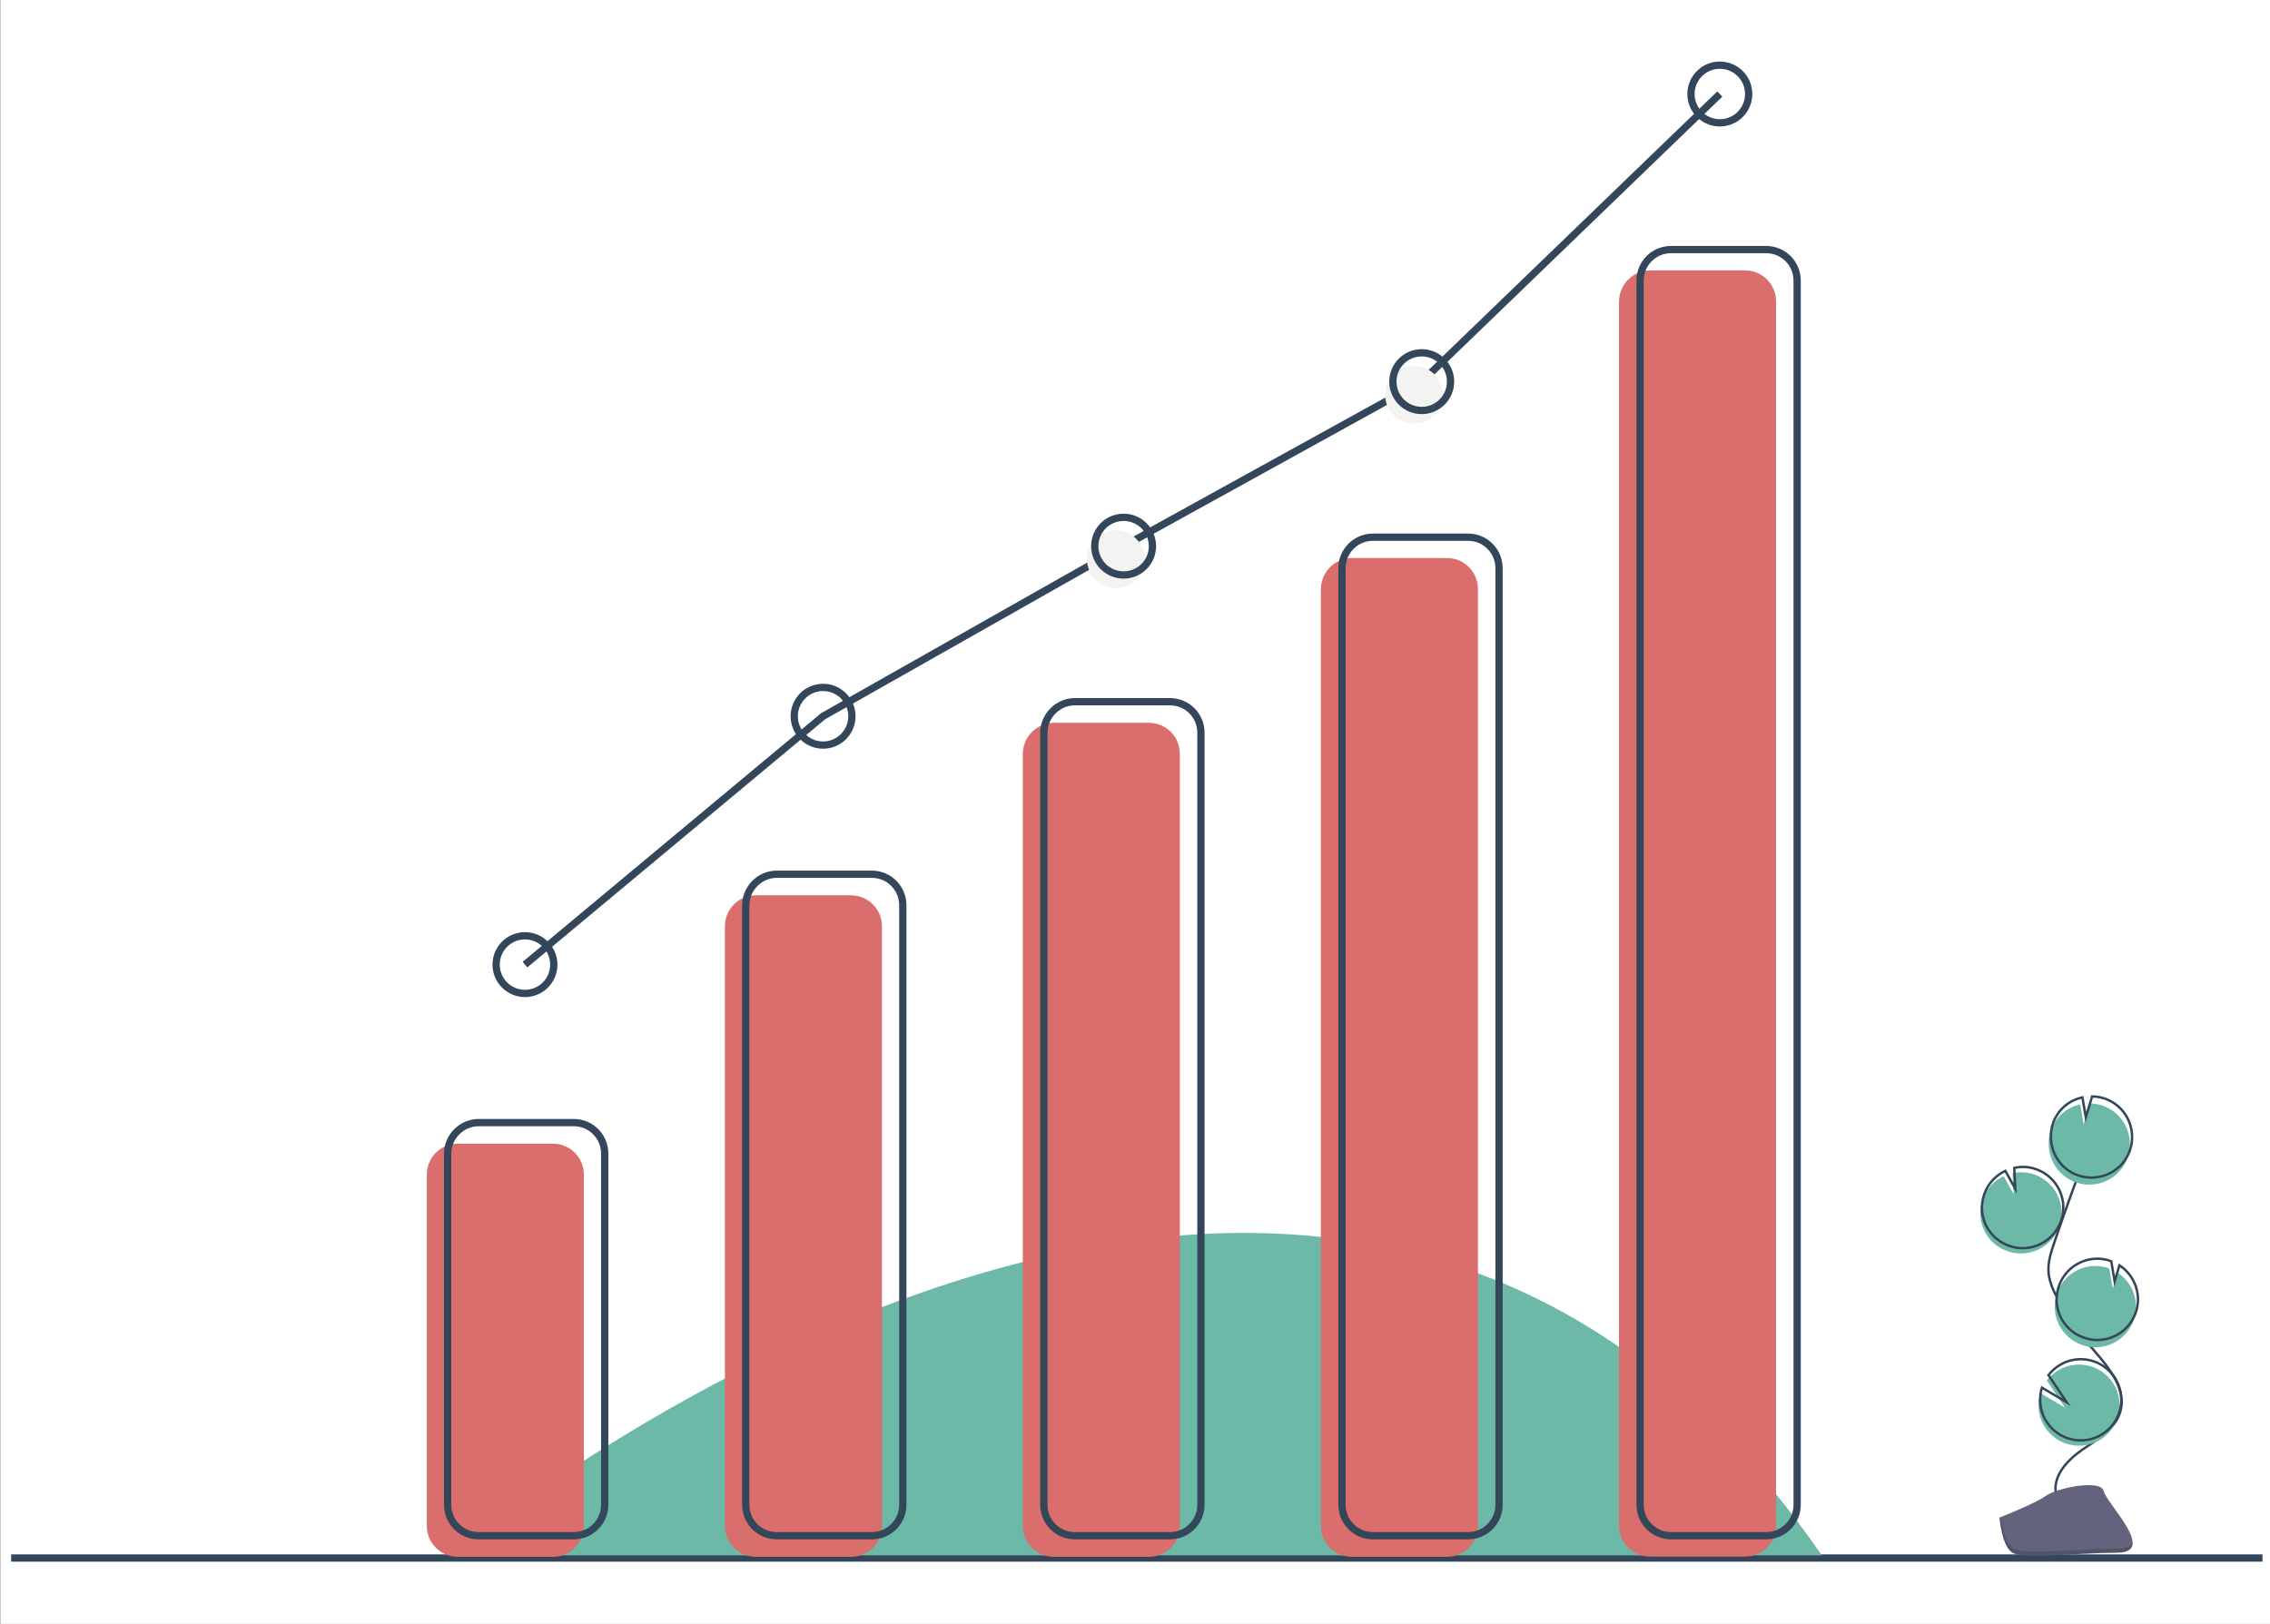
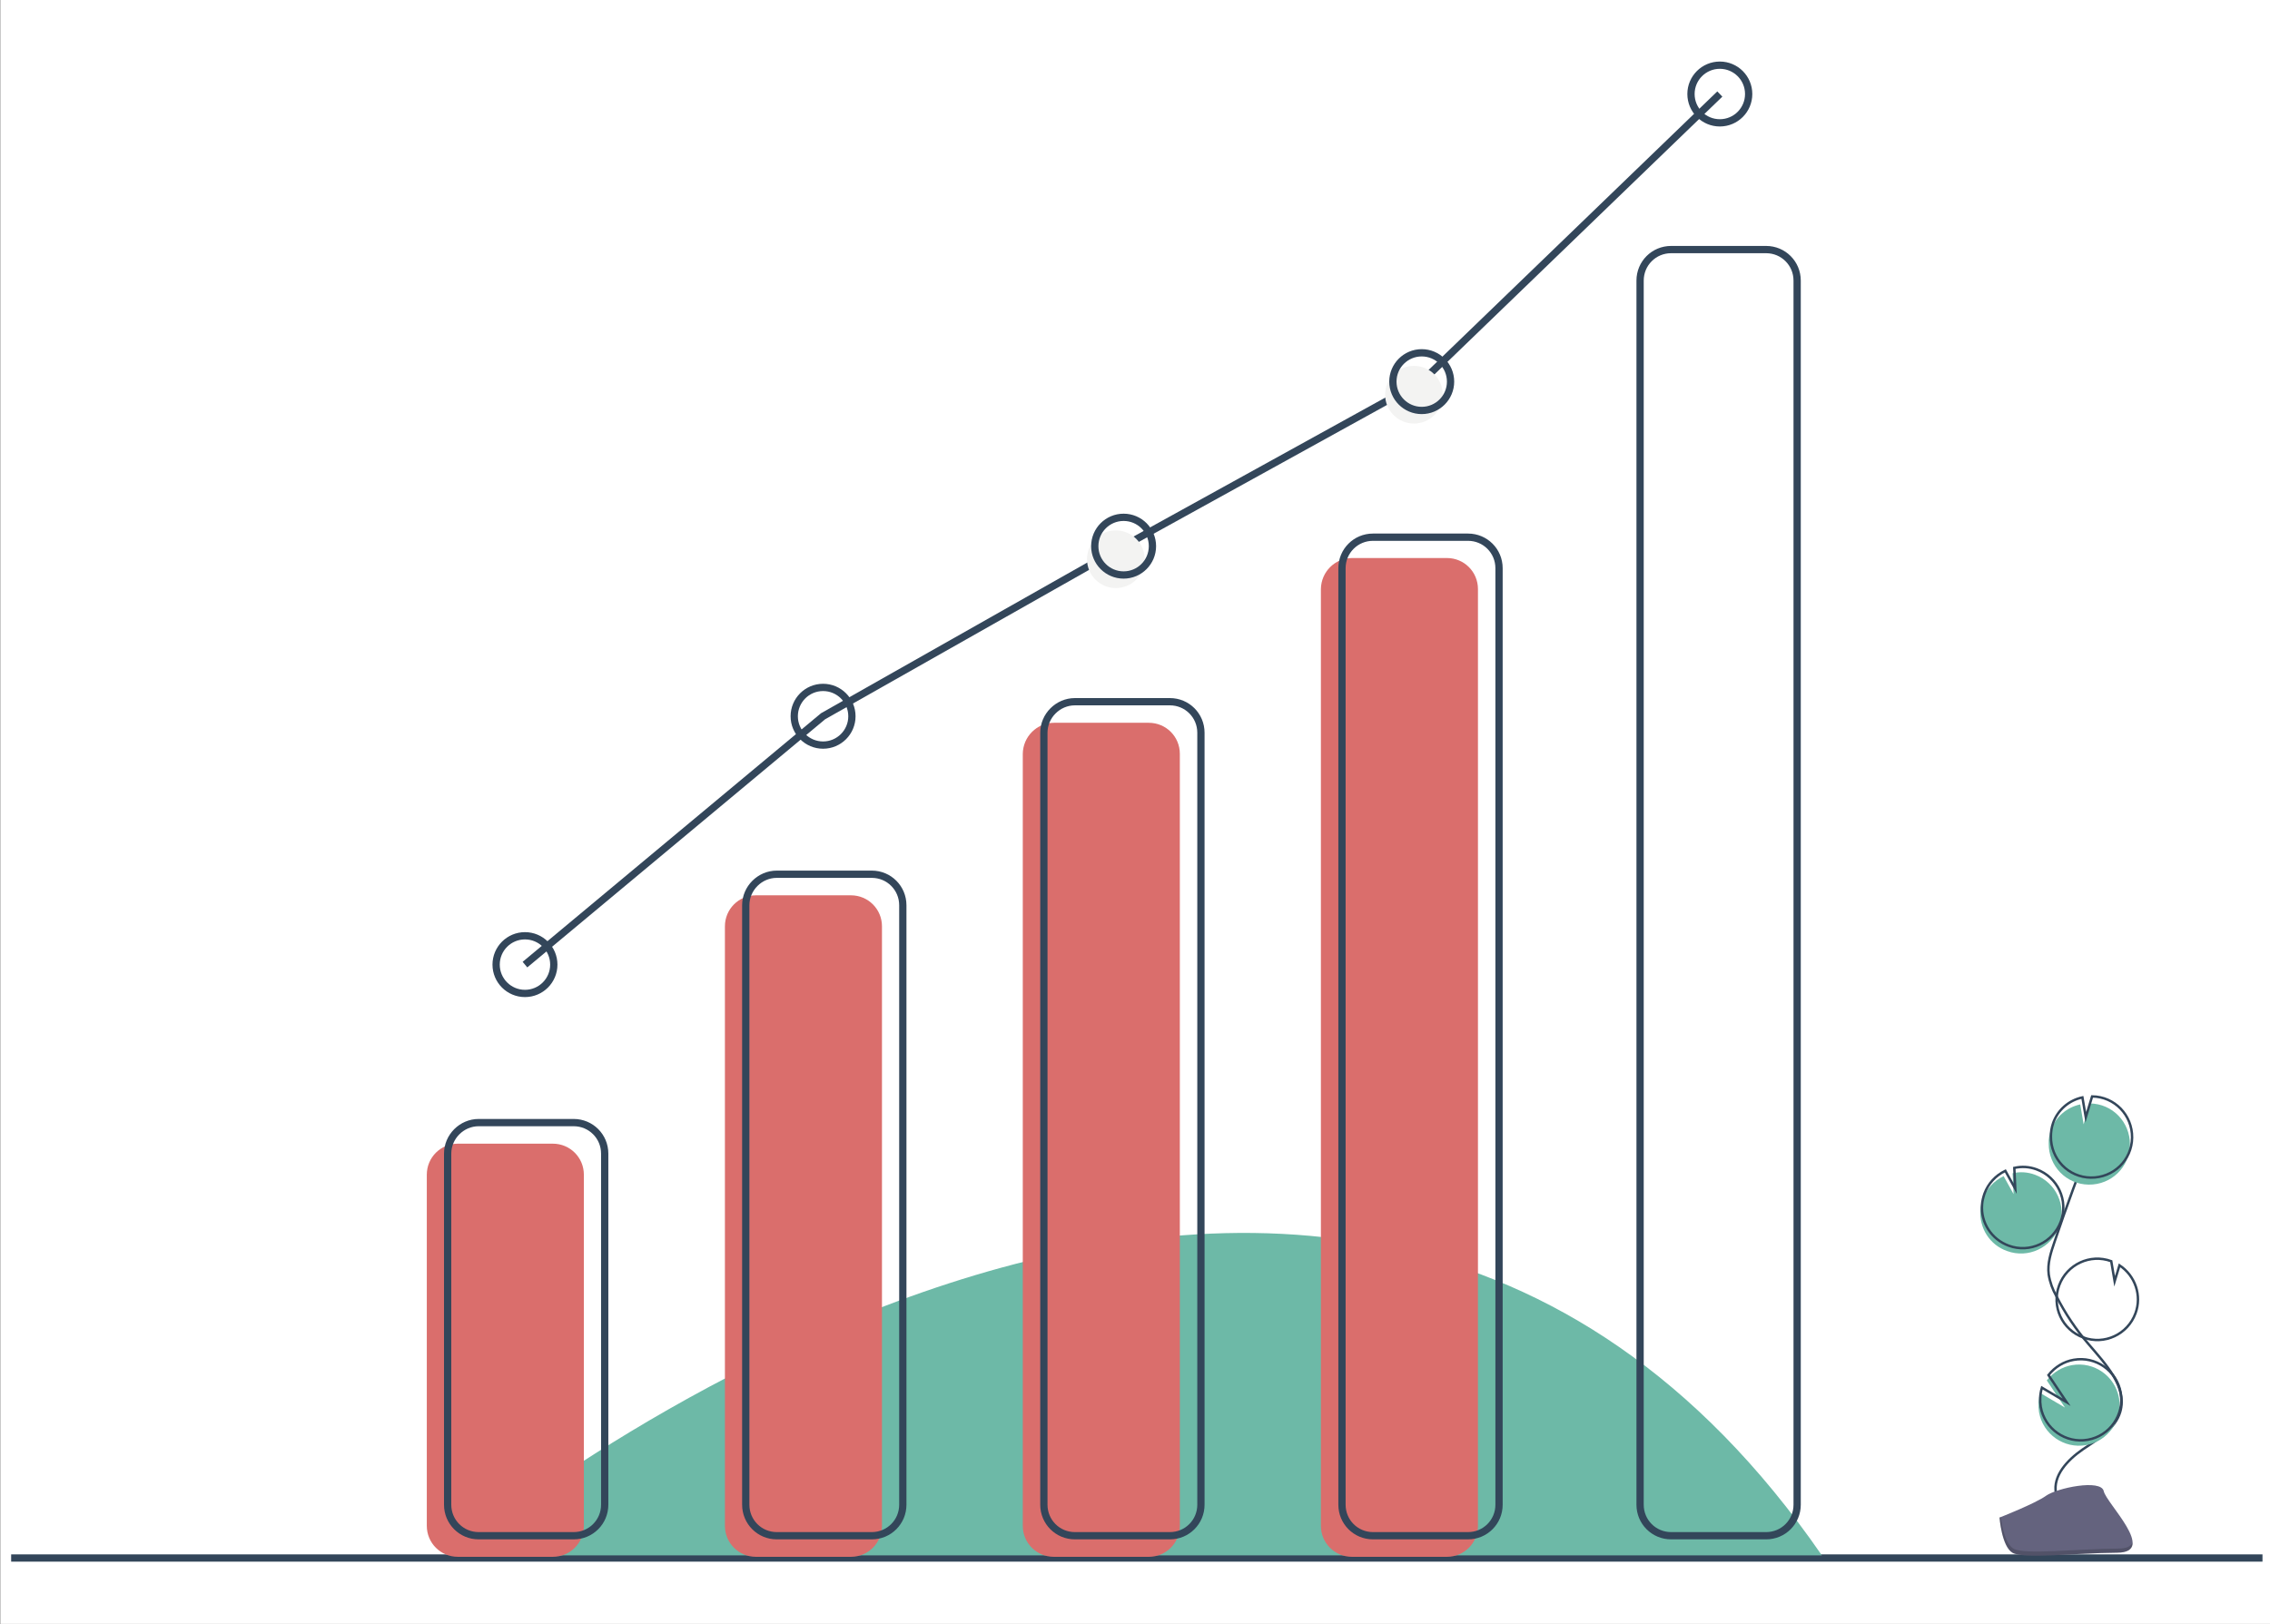
<svg xmlns="http://www.w3.org/2000/svg" version="1.1" id="Слой_1" x="0px" y="0px" viewBox="0 0 936.6 670.2" style="enable-background:new 0 0 936.6 670.2;" xml:space="preserve">
  <rect x="0" y="0" width="936.6" height="670.2" fill="#333333" stroke="none" />
  <style type="text/css">
	.st0{fill:#FFFFFF;}
	.st1{fill:none;stroke:#33465A;stroke-width:3;stroke-miterlimit:10;}
	.st2{fill:#6DB9A7;}
	.st3{fill:none;stroke:#33465A;stroke-miterlimit:10;}
	.st4{fill:#64637E;}
	.st5{opacity:0.2;fill:#0E0F0F;enable-background:new    ;}
	.st6{fill:#DA6E6C;}
	.st7{fill:#F3F3F2;}
</style>
  <rect x="0.1" y="-1.1" class="st0" width="937.9" height="672.1" />
  <circle class="st1" cx="216.6" cy="398.1" r="11.9" />
  <circle class="st1" cx="339.6" cy="295.6" r="11.9" />
  <line class="st1" x1="933.5" y1="643" x2="4.6" y2="643" />
  <path class="st2" d="M186.4,641.9c0,0,358.7-299.4,565.3,0" />
  <g>
    <path class="st2" d="M828.1,516.3c8.7,3.2,18.3-1.3,21.5-10c3.2-8.7-1.3-18.3-10-21.5c-3-1.1-6.1-1.3-9.2-0.6l0.4,8.6l-4.1-7.4   c-4,1.9-7.1,5.3-8.6,9.4c-0.5,1.5-0.9,3-1,4.5C816.6,506.9,821,513.8,828.1,516.3z" />
    <path class="st3" d="M848.3,616.3c-1.4-7.3,4.8-13.8,11-18.1c6.2-4.2,13.4-8.4,15.5-15.5c3-10.3-6-19.7-13-27.9   c-5.2-6-9.7-12.7-13.3-19.8c-1.6-2.8-2.7-5.8-3.2-9c-0.6-4.6,0.9-9.1,2.4-13.5c4.9-14.5,10.2-28.9,15.8-43.2" />
    <path class="st3" d="M828.8,514.1c8.7,3.2,18.3-1.3,21.5-10c3.2-8.7-1.3-18.3-10-21.5c-3-1.1-6.1-1.3-9.2-0.6l0.4,8.6l-4.1-7.4   c-4,1.9-7.1,5.3-8.6,9.4c-0.5,1.5-0.9,3-1,4.5C817.2,504.6,821.7,511.5,828.8,514.1z" />
    <path class="st2" d="M846.2,466.4c1.9-5.4,6.5-9.4,12.1-10.6l1.4,8.2l2.6-8.6c9.3,0.1,16.6,7.7,16.5,17c-0.1,9.3-7.7,16.6-17,16.5   c-9.3-0.1-16.6-7.7-16.5-17C845.2,470,845.6,468.2,846.2,466.4L846.2,466.4z" />
    <path class="st3" d="M847.1,463.5c1.9-5.4,6.5-9.4,12.1-10.6l1.4,8.2l2.6-8.6c9.3,0.1,16.6,7.7,16.5,17c-0.1,9.3-7.7,16.6-17,16.5   s-16.6-7.7-16.5-17C846.2,467.1,846.5,465.2,847.1,463.5L847.1,463.5z" />
-     <path class="st2" d="M858.8,555c8.7,3.2,18.3-1.3,21.5-10c2.7-7.3-0.1-15.5-6.6-19.8l-2,6.6l-1.4-8.3c0,0,0,0,0,0   c-8.7-3.2-18.3,1.3-21.5,10C845.6,542.2,850.1,551.8,858.8,555L858.8,555L858.8,555z" />
    <path class="st3" d="M859.6,552c8.7,3.2,18.3-1.3,21.5-10c2.7-7.3-0.1-15.5-6.6-19.8l-2,6.6l-1.4-8.3c0,0,0,0,0,0   c-8.7-3.2-18.3,1.3-21.5,10C846.4,539.2,850.8,548.8,859.6,552C859.5,552,859.6,552,859.6,552L859.6,552z" />
    <path class="st2" d="M841.3,582.8c1.6,9.1,10.3,15.2,19.4,13.6c9.1-1.6,15.2-10.3,13.6-19.4c-1.6-9.1-10.3-15.2-19.4-13.6   c-4.1,0.7-7.8,3-10.4,6.3l7.5,11.2l-10.2-6C841,577.5,840.9,580.2,841.3,582.8z" />
    <path class="st3" d="M842,580.6c1.6,9.1,10.3,15.2,19.4,13.6c9.1-1.6,15.2-10.3,13.6-19.4c-1.6-9.1-10.3-15.2-19.4-13.6   c-4.1,0.7-7.8,3-10.4,6.3l7.5,11.2l-10.2-6C841.7,575.3,841.6,578,842,580.6z" />
    <path class="st4" d="M825,626.3c0,0,14.8-5.8,19.2-9c4.5-3.2,22.7-7,23.8-1.9c1.1,5.1,22.2,25.3,5.5,25.4s-38.8,2.7-43.2,0   C825.9,638.2,825,626.3,825,626.3z" />
    <path class="st5" d="M873.9,639.1c-16.7,0.1-38.8,2.7-43.2,0c-3.4-2.1-4.7-9.5-5.2-12.9c-0.3,0-0.5,0-0.5,0s0.9,11.9,5.4,14.6   c4.4,2.7,26.5,0.1,43.2,0c4.8,0,6.5-1.8,6.4-4.3C879.3,638.1,877.5,639.1,873.9,639.1z" />
  </g>
  <path class="st6" d="M188.9,472h39.2c7.1,0,12.8,5.7,12.8,12.8v144.9c0,7.1-5.7,12.8-12.8,12.8h-39.2c-7.1,0-12.8-5.7-12.8-12.8  V484.8C176.1,477.7,181.8,472,188.9,472z" />
  <path class="st6" d="M311.9,369.5h39.2c7.1,0,12.8,5.7,12.8,12.8v247.4c0,7.1-5.7,12.8-12.8,12.8h-39.2c-7.1,0-12.8-5.7-12.8-12.8  V382.3C299.1,375.2,304.8,369.5,311.9,369.5z" />
  <path class="st6" d="M434.9,298.3H474c7.1,0,12.8,5.7,12.8,12.8v318.6c0,7.1-5.7,12.8-12.8,12.8h-39.2c-7.1,0-12.8-5.7-12.8-12.8  V311.1C422.1,304,427.8,298.3,434.9,298.3z" />
  <path class="st6" d="M557.9,230.3H597c7.1,0,12.8,5.7,12.8,12.8v386.6c0,7.1-5.7,12.8-12.8,12.8h-39.2c-7.1,0-12.8-5.7-12.8-12.8  V243.1C545.1,236,550.8,230.3,557.9,230.3z" />
-   <path class="st6" d="M680.9,111.6H720c7.1,0,12.8,5.7,12.8,12.8v505.2c0,7.1-5.7,12.8-12.8,12.8h-39.2c-7.1,0-12.8-5.7-12.8-12.8  V124.4C668.1,117.3,673.8,111.6,680.9,111.6z" />
  <path class="st1" d="M197.5,463.3h39.2c7.1,0,12.8,5.7,12.8,12.8V621c0,7.1-5.7,12.8-12.8,12.8h-39.2c-7.1,0-12.8-5.7-12.8-12.8  V476.1C184.7,469.1,190.5,463.3,197.5,463.3z" />
  <path class="st1" d="M320.5,360.8h39.2c7.1,0,12.8,5.7,12.8,12.8V621c0,7.1-5.7,12.8-12.8,12.8h-39.2c-7.1,0-12.8-5.7-12.8-12.8  V373.6C307.7,366.6,313.5,360.8,320.5,360.8z" />
  <path class="st1" d="M443.5,289.6h39.2c7.1,0,12.8,5.7,12.8,12.8V621c0,7.1-5.7,12.8-12.8,12.8h-39.2c-7.1,0-12.8-5.7-12.8-12.8  V302.4C430.7,295.4,436.5,289.6,443.5,289.6z" />
  <path class="st1" d="M566.5,221.7h39.2c7.1,0,12.8,5.7,12.8,12.8V621c0,7.1-5.7,12.8-12.8,12.8h-39.2c-7.1,0-12.8-5.7-12.8-12.8  V234.5C553.7,227.4,559.4,221.7,566.5,221.7z" />
  <path class="st1" d="M689.5,103h39.2c7.1,0,12.8,5.7,12.8,12.8V621c0,7.1-5.7,12.8-12.8,12.8h-39.2c-7.1,0-12.8-5.7-12.8-12.8V115.8  C676.7,108.7,682.4,103,689.5,103z" />
  <polyline class="st1" points="216.6,398.1 339.6,295.6 463.6,225.4 586.6,157.5 709.6,38.8 " />
  <circle class="st7" cx="460.4" cy="230.8" r="11.9" />
  <circle class="st7" cx="583.4" cy="162.9" r="11.9" />
  <circle class="st1" cx="463.6" cy="225.4" r="11.9" />
  <circle class="st1" cx="586.6" cy="157.5" r="11.9" />
  <circle class="st1" cx="709.6" cy="38.8" r="11.9" />
</svg>